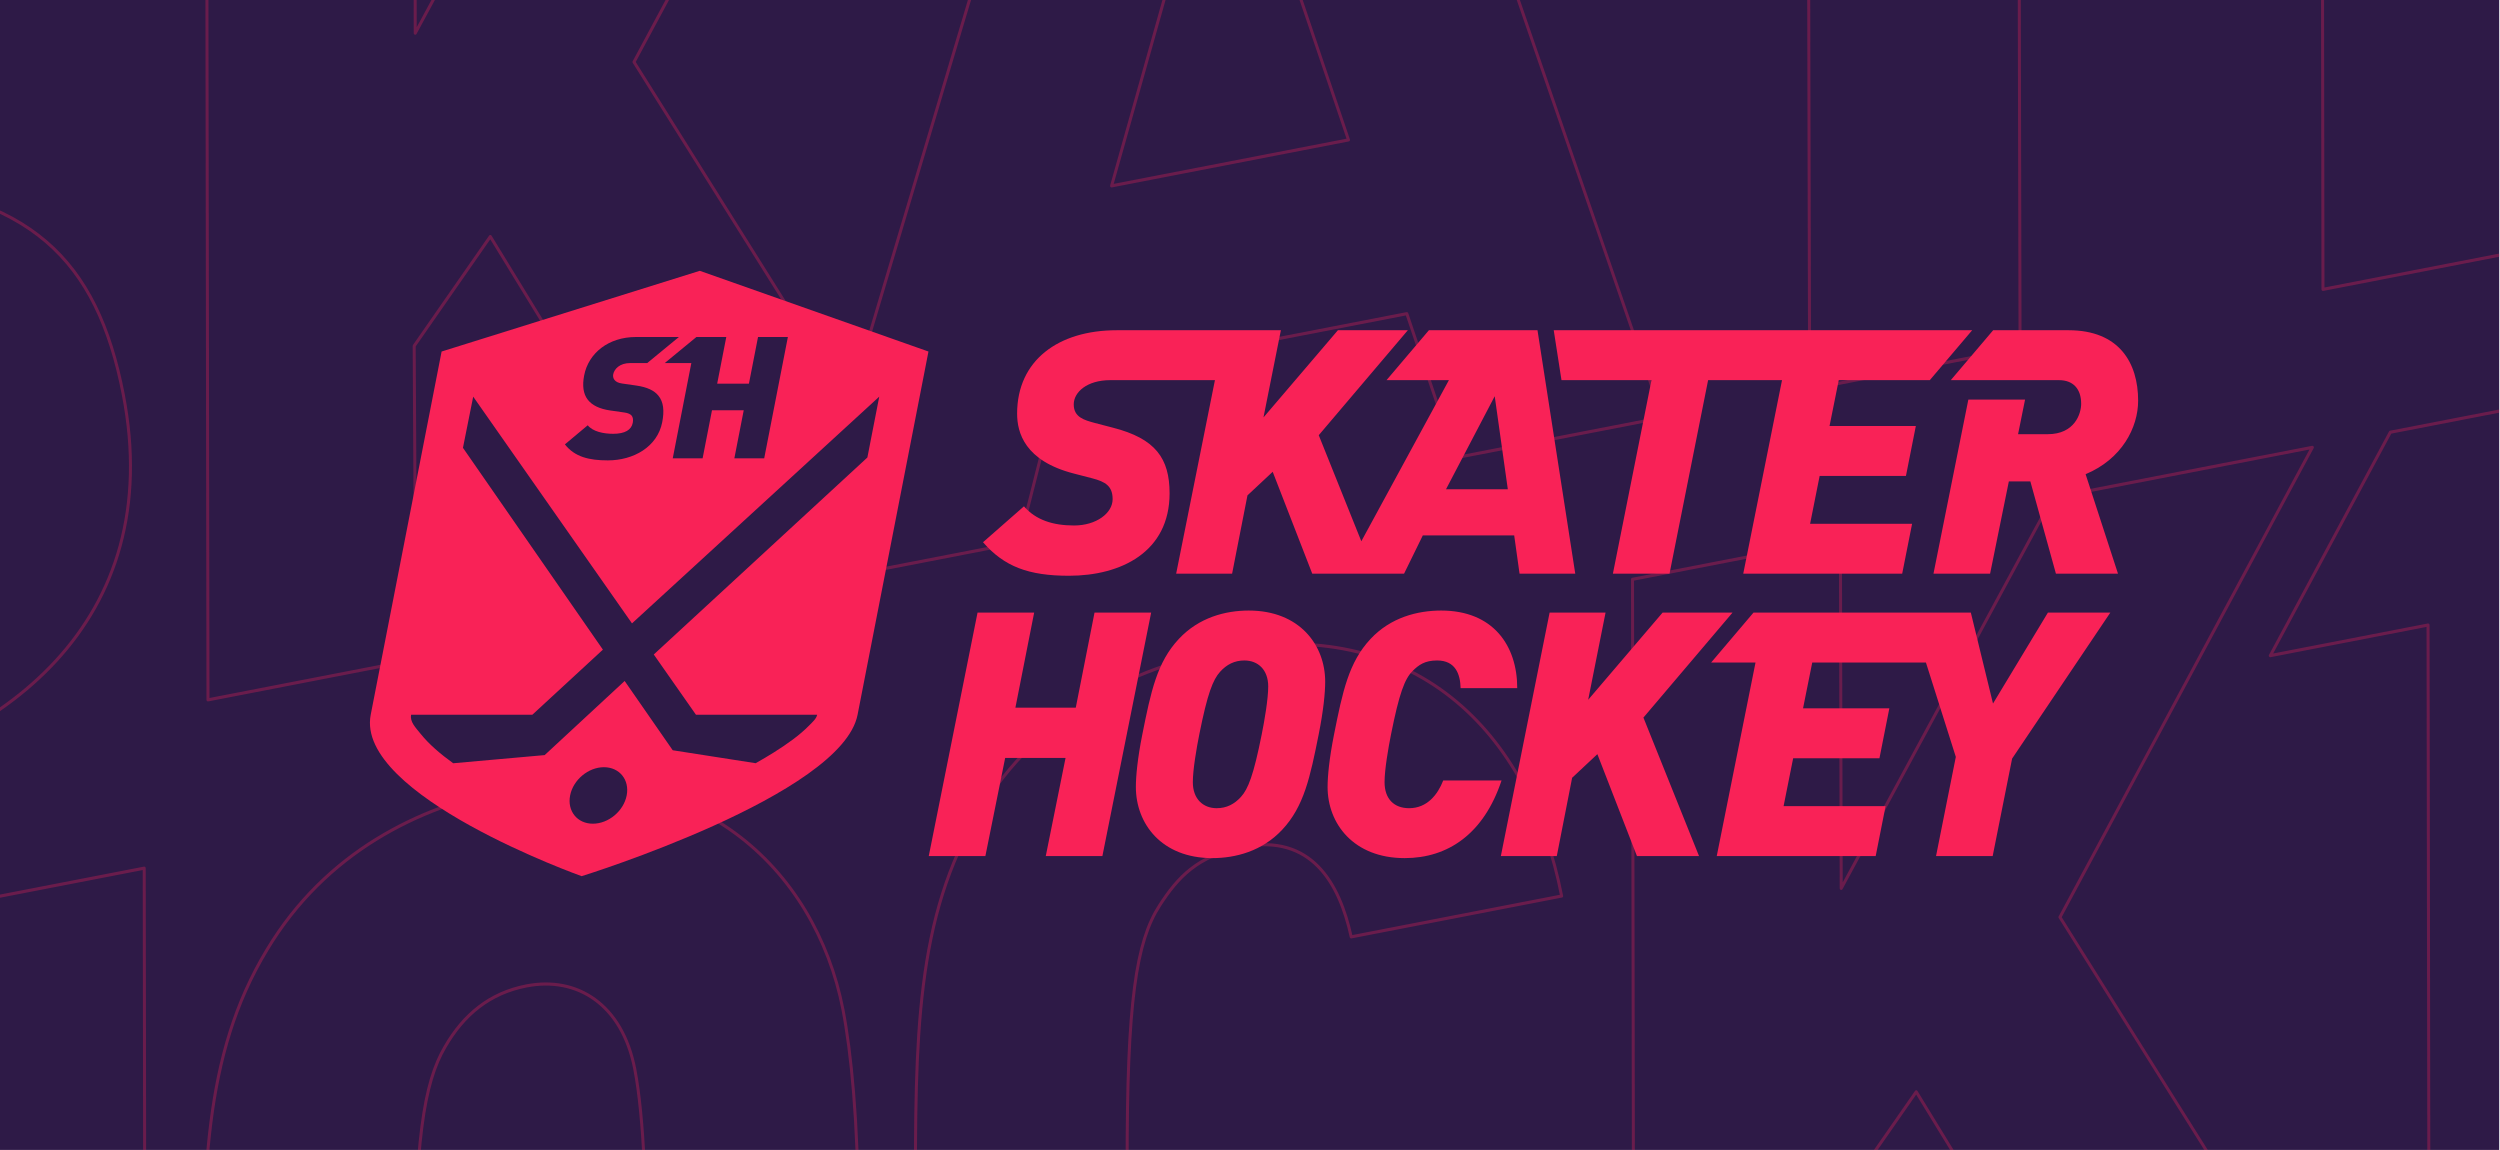
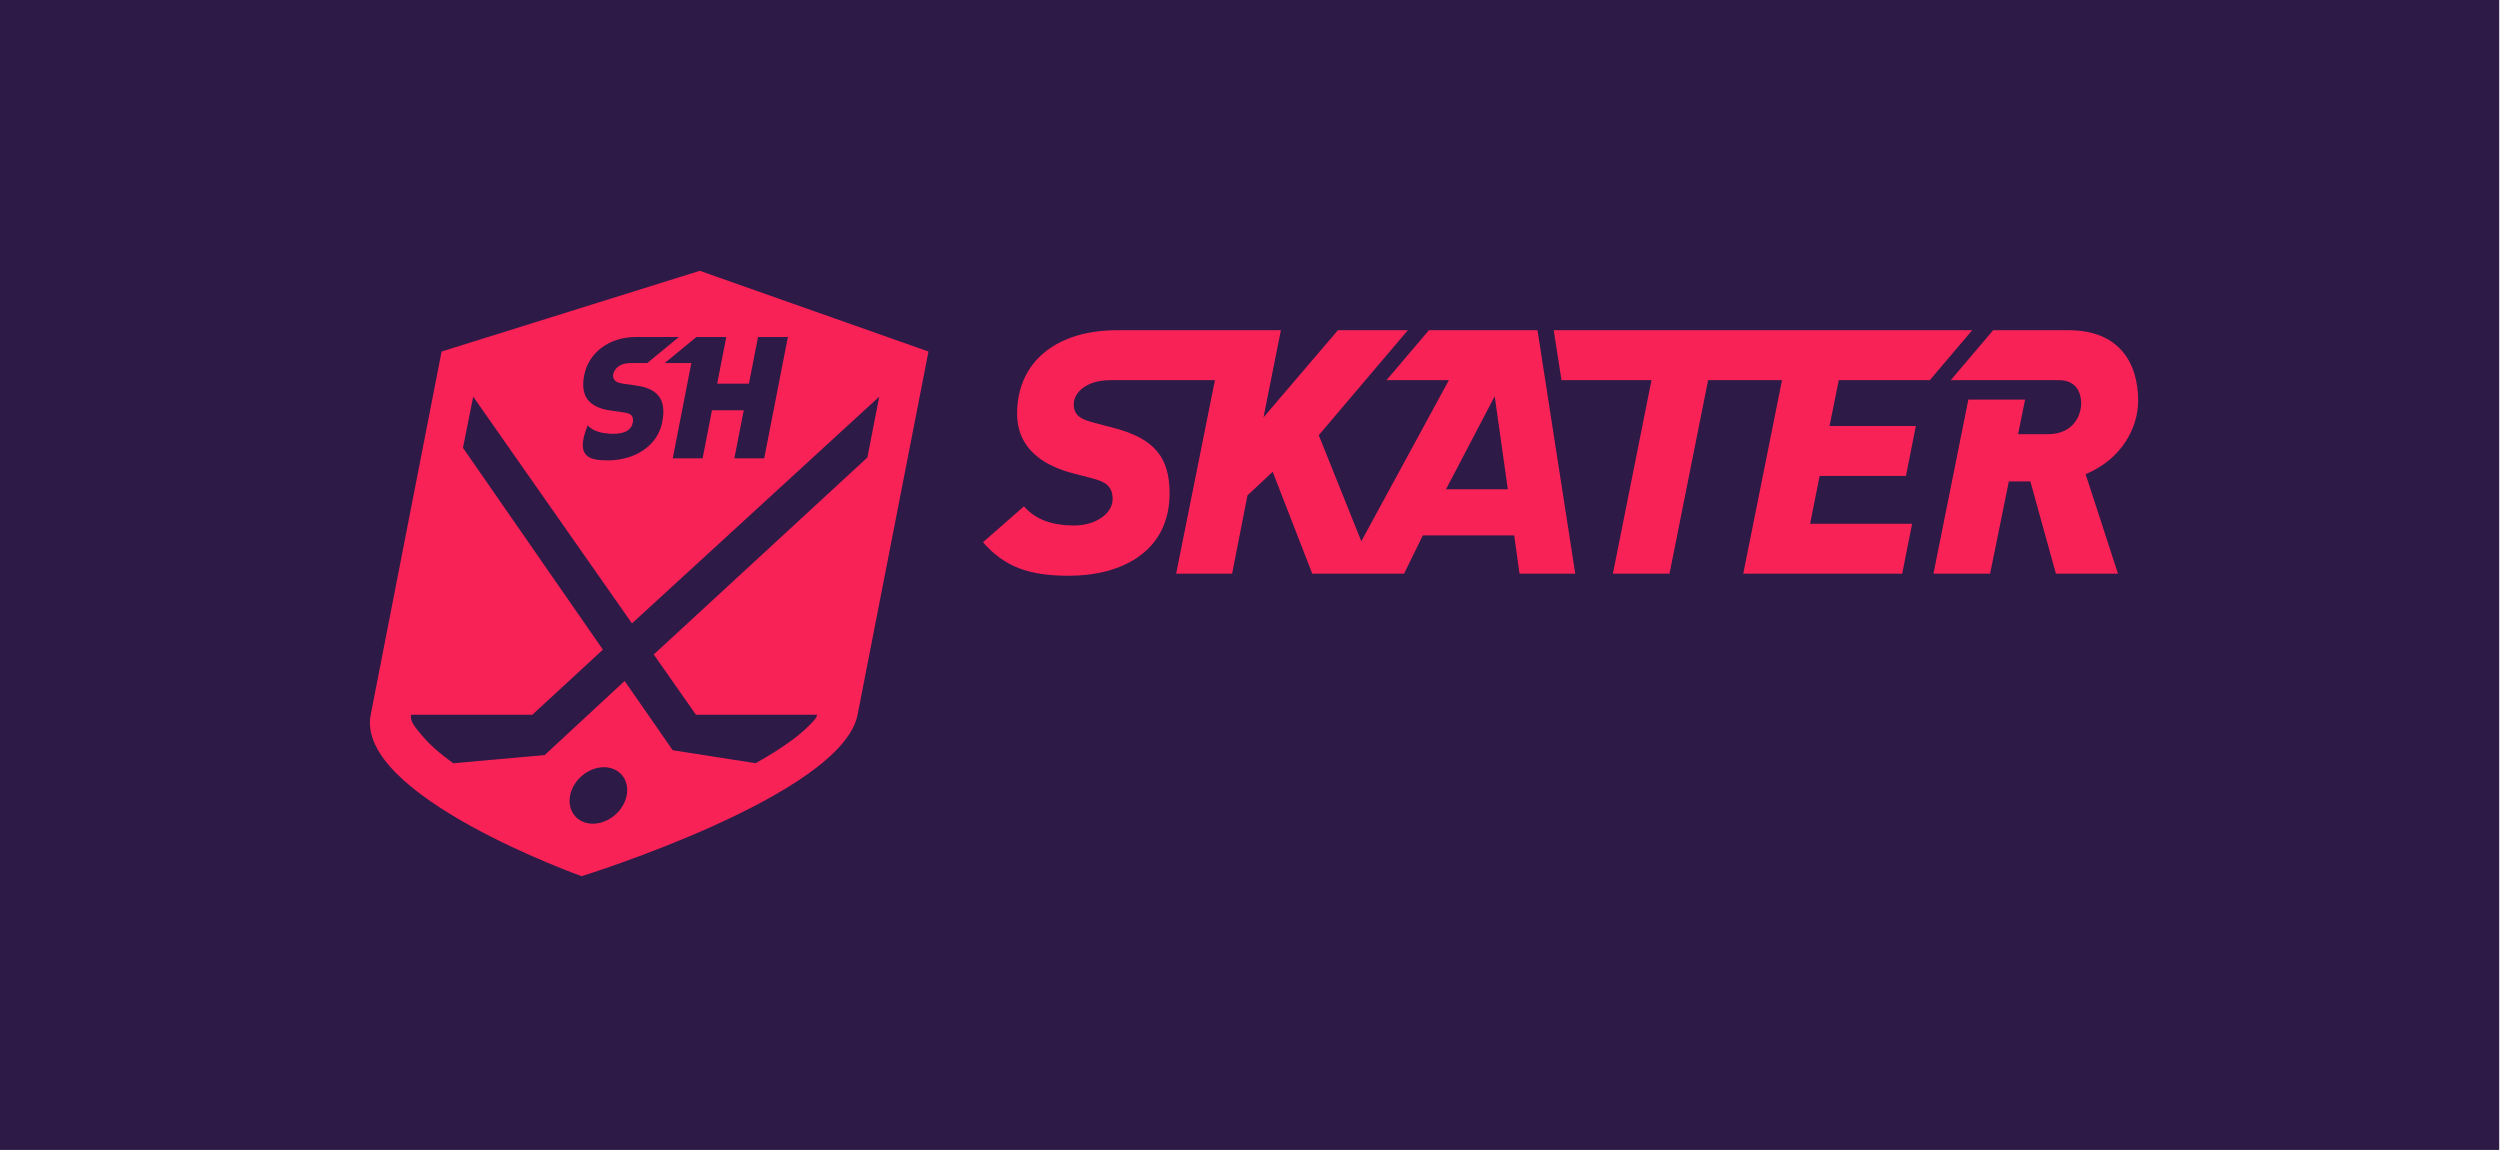
<svg xmlns="http://www.w3.org/2000/svg" width="100%" height="100%" viewBox="0 0 2500 1150" version="1.1" xml:space="preserve" style="fill-rule:evenodd;clip-rule:evenodd;stroke-linejoin:round;stroke-miterlimit:2;">
  <g transform="matrix(1,0,0,1,6.82121e-13,-4132.1)">
    <g id="Finalisierung" transform="matrix(1.136,0,0,4.929,-6.82121e-13,4132.1)">
      <rect x="0" y="0" width="2200" height="233.3" style="fill:none;" />
      <clipPath id="_clip1">
        <rect x="0" y="0" width="2200" height="233.3" />
      </clipPath>
      <g clip-path="url(#_clip1)">
        <g transform="matrix(1.1,0,0,0.338,1.66581e-13,-803.742)">
          <rect x="0" y="2224.12" width="2000" height="1000" style="fill:rgb(46,26,71);" />
        </g>
        <g transform="matrix(5.276,-0.236,1.068,1.267,-6605.36,-1728.86)">
-           <path d="M1044.29,1720.69C1044.29,1698.06 1028.42,1676.69 996.902,1676.69C982.518,1676.69 966.018,1680.92 953.537,1694.25C939.999,1708.63 936.191,1726.83 930.903,1753.27C927.941,1768.08 926.883,1779.08 926.883,1785.84C926.883,1808.48 942.749,1829.84 974.268,1829.84C988.652,1829.84 1005.15,1825.61 1017.63,1812.29C1031.17,1797.9 1034.98,1779.71 1040.27,1753.27C1043.23,1738.46 1044.29,1727.46 1044.29,1720.69ZM1163.39,1724.71C1163.39,1698.27 1148.37,1676.69 1116.22,1676.69C1101.62,1676.69 1084.91,1680.92 1072.43,1694.25C1058.89,1708.63 1055.09,1726.83 1049.8,1753.27C1046.84,1768.08 1045.78,1779.08 1045.78,1785.84C1045.78,1808.48 1061.86,1829.84 1093.59,1829.84C1120.45,1829.84 1142.66,1814.82 1153.66,1781.82L1117.49,1781.82C1114.1,1790.5 1107.55,1798.96 1096.34,1798.96C1087.03,1798.96 1081.11,1793.25 1081.11,1782.88C1081.11,1775.06 1083.43,1761.73 1085.12,1753.27C1090.2,1727.88 1093.59,1719 1098.45,1714.13C1102.26,1710.33 1106.07,1707.58 1113.68,1707.58C1125.1,1707.58 1128.07,1716.04 1128.28,1724.71L1163.39,1724.71ZM936.363,1677.96L901.248,1677.96L889.613,1736.77L852.171,1736.77L863.806,1677.96L828.69,1677.96L798.441,1828.57L833.556,1828.57L845.825,1767.86L883.267,1767.86L870.998,1828.57L906.113,1828.57L936.363,1677.96ZM1298.11,1677.96L1254.74,1677.96L1208.58,1731.9L1219.37,1677.96L1184.68,1677.96L1154.43,1828.57L1189.12,1828.57L1198.64,1780.13L1214.29,1765.54L1238.83,1828.57L1277.33,1828.57L1242.85,1742.9L1298.11,1677.96ZM1444.69,1677.96L1311.12,1677.96L1284.84,1708.84L1311.16,1708.84L1287.11,1828.57L1385.69,1828.57L1391.82,1797.69L1328.57,1797.69L1334.5,1768.08L1388.02,1768.08L1394.15,1737.19L1340.63,1737.19L1346.34,1708.84L1416.85,1708.84L1435.38,1767.23L1423.12,1828.57L1458.23,1828.57L1470.29,1768.29L1531.21,1677.96L1492.5,1677.96L1458.44,1734.23L1444.69,1677.96ZM1008.96,1723.65C1008.96,1731.48 1006.63,1744.81 1004.94,1753.27C999.864,1778.65 996.479,1787.11 992.037,1791.98C988.018,1796.42 983.152,1798.96 977.018,1798.96C968.556,1798.96 962.21,1793.25 962.21,1782.88C962.21,1775.06 964.537,1761.73 966.229,1753.27C971.306,1727.88 974.691,1719.42 979.133,1714.56C983.152,1710.11 988.018,1707.58 994.152,1707.58C1002.61,1707.58 1008.96,1713.29 1008.96,1723.65ZM1036.27,1653.9L1087.19,1653.9L1098.82,1630.21L1156.69,1630.21L1160.01,1653.9L1194.56,1653.9L1172.34,1503.29L1108.61,1503.29L1082.33,1534.17L1114.99,1534.17L1064.14,1627.49L1040.29,1568.23L1095.55,1503.29L1052.18,1503.29L1006.02,1557.23L1016.81,1503.29L915.003,1503.29C878.83,1503.29 853.234,1521.9 853.234,1554.9C853.234,1566.54 857.888,1584.09 888.349,1591.92L899.772,1594.88C908.022,1597 912.464,1599.75 912.464,1607.79C912.464,1616.46 902.31,1624.07 888.561,1624.07C875.445,1624.07 864.868,1620.69 857.465,1612.23L832.08,1634.44C845.195,1649.46 860.215,1655.17 885.387,1655.17C917.541,1655.17 947.791,1640.57 947.791,1604.19C947.791,1582.61 939.118,1570.34 912.676,1563.57L901.253,1560.61C895.118,1558.92 888.349,1557.23 888.349,1549.19C888.349,1541.57 896.599,1534.17 910.983,1534.17L975.916,1534.17L951.87,1653.9L986.562,1653.9L996.081,1605.46L1011.74,1590.86L1036.27,1653.9ZM1459.74,1503.29L1505.29,1503.29C1536.81,1503.29 1548.44,1523.59 1548.44,1546.86C1548.44,1563.57 1538.29,1583.04 1515.86,1592.34L1535.96,1653.9L1497.46,1653.9L1481.6,1596.79L1468.27,1596.79L1456.63,1653.9L1421.52,1653.9L1443.15,1546.2L1478.33,1546.2L1473.98,1567.59L1492.38,1567.59C1509.1,1567.59 1513.11,1554.9 1513.11,1548.77C1513.11,1539.46 1508.04,1534.17 1499.36,1534.17L1433.46,1534.17L1459.74,1503.29ZM1446.73,1503.29L1182.2,1503.29L1186.76,1534.17L1243.04,1534.17L1219.1,1653.9L1254.21,1653.9L1278.16,1534.17L1328.8,1534.17L1304.75,1653.9L1403.33,1653.9L1409.46,1623.02L1346.21,1623.02L1352.13,1593.4L1405.65,1593.4L1411.79,1562.52L1358.27,1562.52L1363.98,1534.17L1420.45,1534.17L1446.73,1503.29ZM1152.74,1601.65L1113.21,1601.65L1142.12,1546.58L1144.97,1546.58L1152.74,1601.65Z" style="fill:none;fill-rule:nonzero;stroke:rgb(249,34,87);stroke-opacity:0.3;stroke-width:0.49px;" />
-         </g>
+           </g>
        <g transform="matrix(1.452,0,0,2.104,-314.382,-46.972)">
          <g transform="matrix(1.91,0,0,0.259,19.953,-0.068)">
            <g transform="matrix(0.512,0,0,0.6,-10.448,-1334.21)">
              <path d="M492.351,2604.46L656.044,2547.18L784.028,2595.45L736.095,2821.94L624.689,2891.13L545.755,2885.4L459.341,2819.72L492.351,2604.46Z" style="fill:rgb(46,26,71);" />
            </g>
            <g transform="matrix(0.513,0,-0.1,0.601,-274.043,-143.266)">
-               <path d="M1125,600L1275,550L1426.24,600L1426.24,825C1426.24,875 1275,925 1275,925C1275,925 1125,875 1125,825L1125,600ZM1275.62,857.5C1285.28,857.5 1293.12,865.341 1293.12,875C1293.12,884.659 1285.28,892.5 1275.62,892.5C1265.96,892.5 1258.12,884.659 1258.12,875C1258.12,865.341 1265.96,857.5 1275.62,857.5ZM1275.62,768.404L1401.24,627.952L1401.24,665.647L1292.86,787.675L1326.24,825L1401.24,825C1401.24,827.434 1399.3,829.466 1397.42,831.845C1392.92,837.557 1386.44,843.008 1379.01,848.326C1375.83,850.604 1372.49,852.84 1369.04,855.027L1316.15,847L1278.04,804.082L1237.5,850L1181.9,855.054C1172.83,849.315 1164.61,843.258 1158.28,836.922C1154.11,832.758 1150,829.338 1150,825L1225,825L1260.8,784.675L1149.84,659.652L1150,627.952L1275.62,768.404ZM1270.08,591L1243.54,591C1226.44,591 1216.09,601.029 1216.09,614.754C1216.09,621.194 1217.78,626.262 1221.26,629.851C1224.64,633.335 1229.71,635.552 1236.36,636.502L1245.44,637.769C1247.87,638.086 1249.45,638.825 1250.4,639.775C1251.46,640.936 1251.88,642.414 1251.88,644.209C1251.88,648.538 1248.39,650.966 1241.11,650.966C1235.09,650.966 1228.23,649.593 1224.32,645.687L1212.5,657.511C1220.1,665.324 1229.5,667.435 1241.01,667.435C1256.84,667.435 1270.04,659.095 1270.04,643.787C1270.04,636.819 1268.45,631.223 1264.44,627.317C1261.28,624.15 1256.42,622.039 1249.66,621.088L1240.58,619.822C1237.94,619.505 1236.36,618.555 1235.41,617.605C1234.25,616.443 1233.93,615.071 1233.93,614.121C1233.93,610.848 1236.57,607.153 1243.01,607.153L1253.61,607.153L1270.08,591ZM1280.91,591L1264.44,607.153L1280.91,607.153L1280.91,666.168L1299.39,666.168L1299.39,636.397L1319.03,636.397L1319.03,666.168L1337.5,666.168L1337.5,591L1319.03,591L1319.03,619.927L1299.39,619.927L1299.39,591L1280.91,591Z" style="fill:rgb(249,34,87);" />
+               <path d="M1125,600L1275,550L1426.24,600L1426.24,825C1426.24,875 1275,925 1275,925C1275,925 1125,875 1125,825L1125,600ZM1275.62,857.5C1285.28,857.5 1293.12,865.341 1293.12,875C1293.12,884.659 1285.28,892.5 1275.62,892.5C1265.96,892.5 1258.12,884.659 1258.12,875C1258.12,865.341 1265.96,857.5 1275.62,857.5ZM1275.62,768.404L1401.24,627.952L1401.24,665.647L1292.86,787.675L1326.24,825L1401.24,825C1401.24,827.434 1399.3,829.466 1397.42,831.845C1392.92,837.557 1386.44,843.008 1379.01,848.326C1375.83,850.604 1372.49,852.84 1369.04,855.027L1316.15,847L1278.04,804.082L1237.5,850L1181.9,855.054C1172.83,849.315 1164.61,843.258 1158.28,836.922C1154.11,832.758 1150,829.338 1150,825L1225,825L1260.8,784.675L1149.84,659.652L1150,627.952L1275.62,768.404ZM1270.08,591L1243.54,591C1226.44,591 1216.09,601.029 1216.09,614.754C1216.09,621.194 1217.78,626.262 1221.26,629.851C1224.64,633.335 1229.71,635.552 1236.36,636.502L1245.44,637.769C1247.87,638.086 1249.45,638.825 1250.4,639.775C1251.46,640.936 1251.88,642.414 1251.88,644.209C1251.88,648.538 1248.39,650.966 1241.11,650.966C1235.09,650.966 1228.23,649.593 1224.32,645.687C1220.1,665.324 1229.5,667.435 1241.01,667.435C1256.84,667.435 1270.04,659.095 1270.04,643.787C1270.04,636.819 1268.45,631.223 1264.44,627.317C1261.28,624.15 1256.42,622.039 1249.66,621.088L1240.58,619.822C1237.94,619.505 1236.36,618.555 1235.41,617.605C1234.25,616.443 1233.93,615.071 1233.93,614.121C1233.93,610.848 1236.57,607.153 1243.01,607.153L1253.61,607.153L1270.08,591ZM1280.91,591L1264.44,607.153L1280.91,607.153L1280.91,666.168L1299.39,666.168L1299.39,636.397L1319.03,636.397L1319.03,666.168L1337.5,666.168L1337.5,591L1319.03,591L1319.03,619.927L1299.39,619.927L1299.39,591L1280.91,591Z" style="fill:rgb(249,34,87);" />
            </g>
          </g>
          <g transform="matrix(8.776,0,0,1.349,-1849.71,-530.505)">
            <g transform="matrix(0.134,0,0,0.139,-282.378,-161.644)">
              <path d="M4524.65,4280.98L4440.02,4280.98C4409.95,4280.98 4388.67,4296.45 4388.67,4323.89C4388.67,4333.56 4392.54,4348.15 4417.86,4354.66L4427.36,4357.12C4434.21,4358.88 4437.91,4361.16 4437.91,4367.85C4437.91,4375.06 4429.47,4381.39 4418.04,4381.39C4407.13,4381.39 4398.34,4378.57 4392.19,4371.54L4371.09,4390C4381.99,4402.49 4394.47,4407.24 4415.4,4407.24C4442.13,4407.24 4467.27,4395.1 4467.27,4364.86C4467.27,4346.92 4460.06,4336.72 4438.08,4331.1L4428.59,4328.63C4423.49,4327.23 4417.86,4325.82 4417.86,4319.14C4417.86,4312.81 4424.72,4306.65 4436.68,4306.65L4490.65,4306.65L4470.66,4406.18L4499.5,4406.18L4507.42,4365.91L4520.43,4353.78L4540.83,4406.18L4588.15,4406.18L4597.82,4386.49L4644.93,4386.49L4647.69,4406.18L4676.41,4406.18L4656.94,4280.98L4600.96,4280.98L4579.11,4306.65L4611.27,4306.65L4566.12,4389.5L4544.17,4334.96L4590.1,4280.98L4554.05,4280.98L4515.68,4325.82L4524.65,4280.98ZM4881.03,4280.98L4665.31,4280.98L4669.31,4306.65L4715.71,4306.65L4695.81,4406.18L4725,4406.18L4744.9,4306.65L4783,4306.65L4763.01,4406.18L4844.95,4406.18L4850.06,4380.51L4797.48,4380.51L4802.4,4355.89L4846.89,4355.89L4851.99,4330.22L4807.5,4330.22L4812.25,4306.65L4859.19,4306.65L4881.03,4280.98ZM4930.71,4280.98C4956.91,4280.98 4966.59,4297.86 4966.59,4317.2C4966.59,4331.1 4958.15,4347.27 4939.51,4355.01L4956.21,4406.18L4924.21,4406.18L4911.02,4358.7L4899.94,4358.7L4890.27,4406.18L4861.08,4406.18L4879.06,4316.65L4908.3,4316.65L4904.69,4334.44L4919.99,4334.44C4933.88,4334.44 4937.22,4323.89 4937.22,4318.78C4937.22,4311.05 4933,4306.65 4925.79,4306.65L4870,4306.65L4891.85,4280.98L4930.71,4280.98ZM4641.64,4362.75L4609.78,4362.75L4634.89,4314.91L4641.64,4362.75Z" style="fill:rgb(249,34,87);fill-rule:nonzero;" />
            </g>
            <g transform="matrix(0.134,0,0,0.139,-282.378,-161.644)">
-               <path d="M4547.49,4461.7C4547.49,4442.89 4534.3,4425.13 4508.1,4425.13C4496.14,4425.13 4482.43,4428.64 4472.05,4439.72C4460.8,4451.68 4457.63,4466.8 4453.23,4488.78C4450.77,4501.09 4449.89,4510.24 4449.89,4515.86C4449.89,4534.68 4463.08,4552.44 4489.28,4552.44C4501.24,4552.44 4514.96,4548.92 4525.33,4537.85C4536.59,4525.89 4539.75,4510.77 4544.15,4488.78C4546.61,4476.48 4547.49,4467.33 4547.49,4461.7ZM4646.5,4465.04C4646.5,4443.06 4634.02,4425.13 4607.29,4425.13C4595.15,4425.13 4581.26,4428.64 4570.89,4439.72C4559.63,4451.68 4556.47,4466.8 4552.07,4488.78C4549.61,4501.09 4548.73,4510.24 4548.73,4515.86C4548.73,4534.68 4562.09,4552.44 4588.47,4552.44C4610.8,4552.44 4629.27,4539.96 4638.41,4512.52L4608.34,4512.52C4605.53,4519.73 4600.08,4526.77 4590.76,4526.77C4583.02,4526.77 4578.1,4522.02 4578.1,4513.4C4578.1,4506.9 4580.03,4495.82 4581.44,4488.78C4585.66,4467.68 4588.47,4460.3 4592.52,4456.25C4595.68,4453.09 4598.85,4450.8 4605.18,4450.8C4614.67,4450.8 4617.13,4457.84 4617.31,4465.04L4646.5,4465.04ZM4457.77,4426.18L4428.58,4426.18L4418.91,4475.07L4387.79,4475.07L4397.46,4426.18L4368.27,4426.18L4343.12,4551.39L4372.31,4551.39L4382.51,4500.92L4413.64,4500.92L4403.44,4551.39L4432.63,4551.39L4457.77,4426.18ZM4857.19,4451.86L4872.6,4500.39L4862.4,4551.39L4891.6,4551.39L4901.62,4501.27L4952.26,4426.18L4920.08,4426.18L4891.77,4472.96L4880.34,4426.18L4768.3,4426.18L4746.46,4451.86L4769.34,4451.86L4749.35,4551.39L4831.29,4551.39L4836.39,4525.71L4783.81,4525.71L4788.74,4501.09L4833.23,4501.09L4838.33,4475.42L4793.84,4475.42L4798.58,4451.86L4857.19,4451.86ZM4757.49,4426.18L4721.44,4426.18L4683.07,4471.02L4692.03,4426.18L4663.19,4426.18L4638.05,4551.39L4666.89,4551.39L4674.8,4511.12L4687.81,4498.98L4708.21,4551.39L4740.22,4551.39L4711.55,4480.17L4757.49,4426.18ZM4518.12,4464.16C4518.12,4470.67 4516.19,4481.75 4514.78,4488.78C4510.56,4509.89 4507.75,4516.92 4504.06,4520.96C4500.71,4524.66 4496.67,4526.77 4491.57,4526.77C4484.54,4526.77 4479.26,4522.02 4479.26,4513.4C4479.26,4506.9 4481.19,4495.82 4482.6,4488.78C4486.82,4467.68 4489.64,4460.65 4493.33,4456.6C4496.67,4452.91 4500.71,4450.8 4505.81,4450.8C4512.85,4450.8 4518.12,4455.55 4518.12,4464.16Z" style="fill:rgb(249,34,87);fill-rule:nonzero;" />
-             </g>
+               </g>
          </g>
        </g>
      </g>
    </g>
  </g>
</svg>